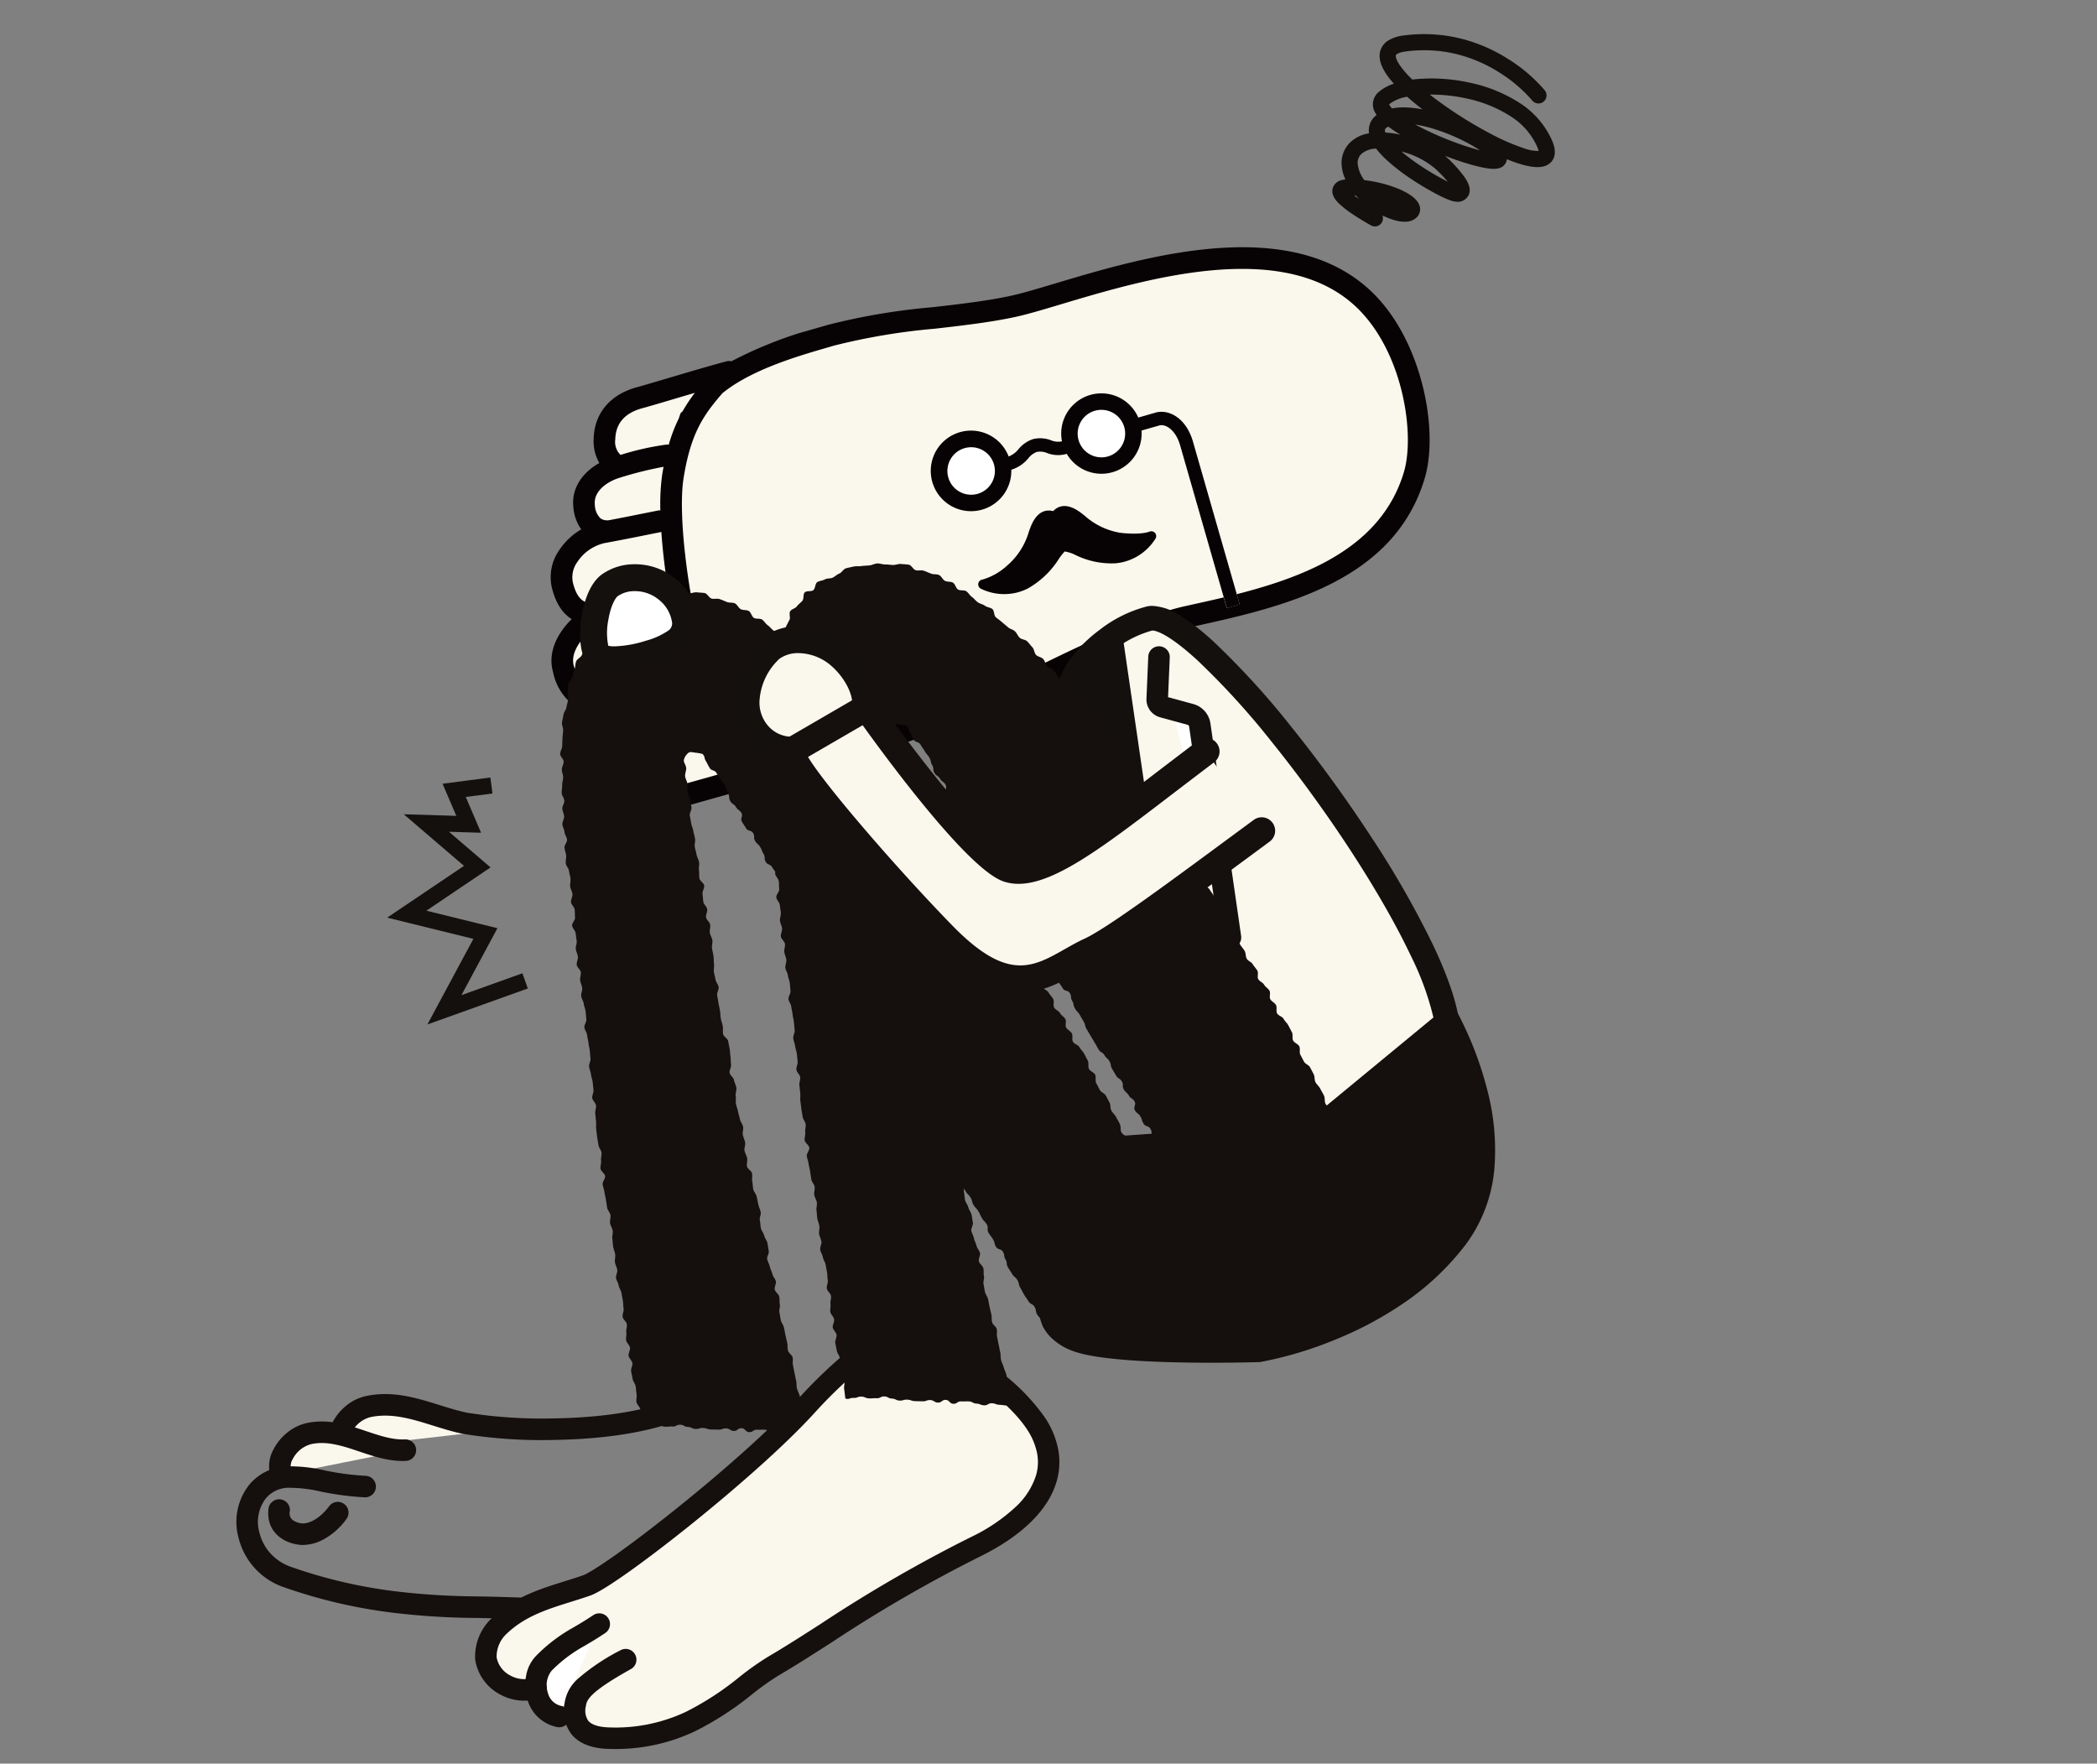
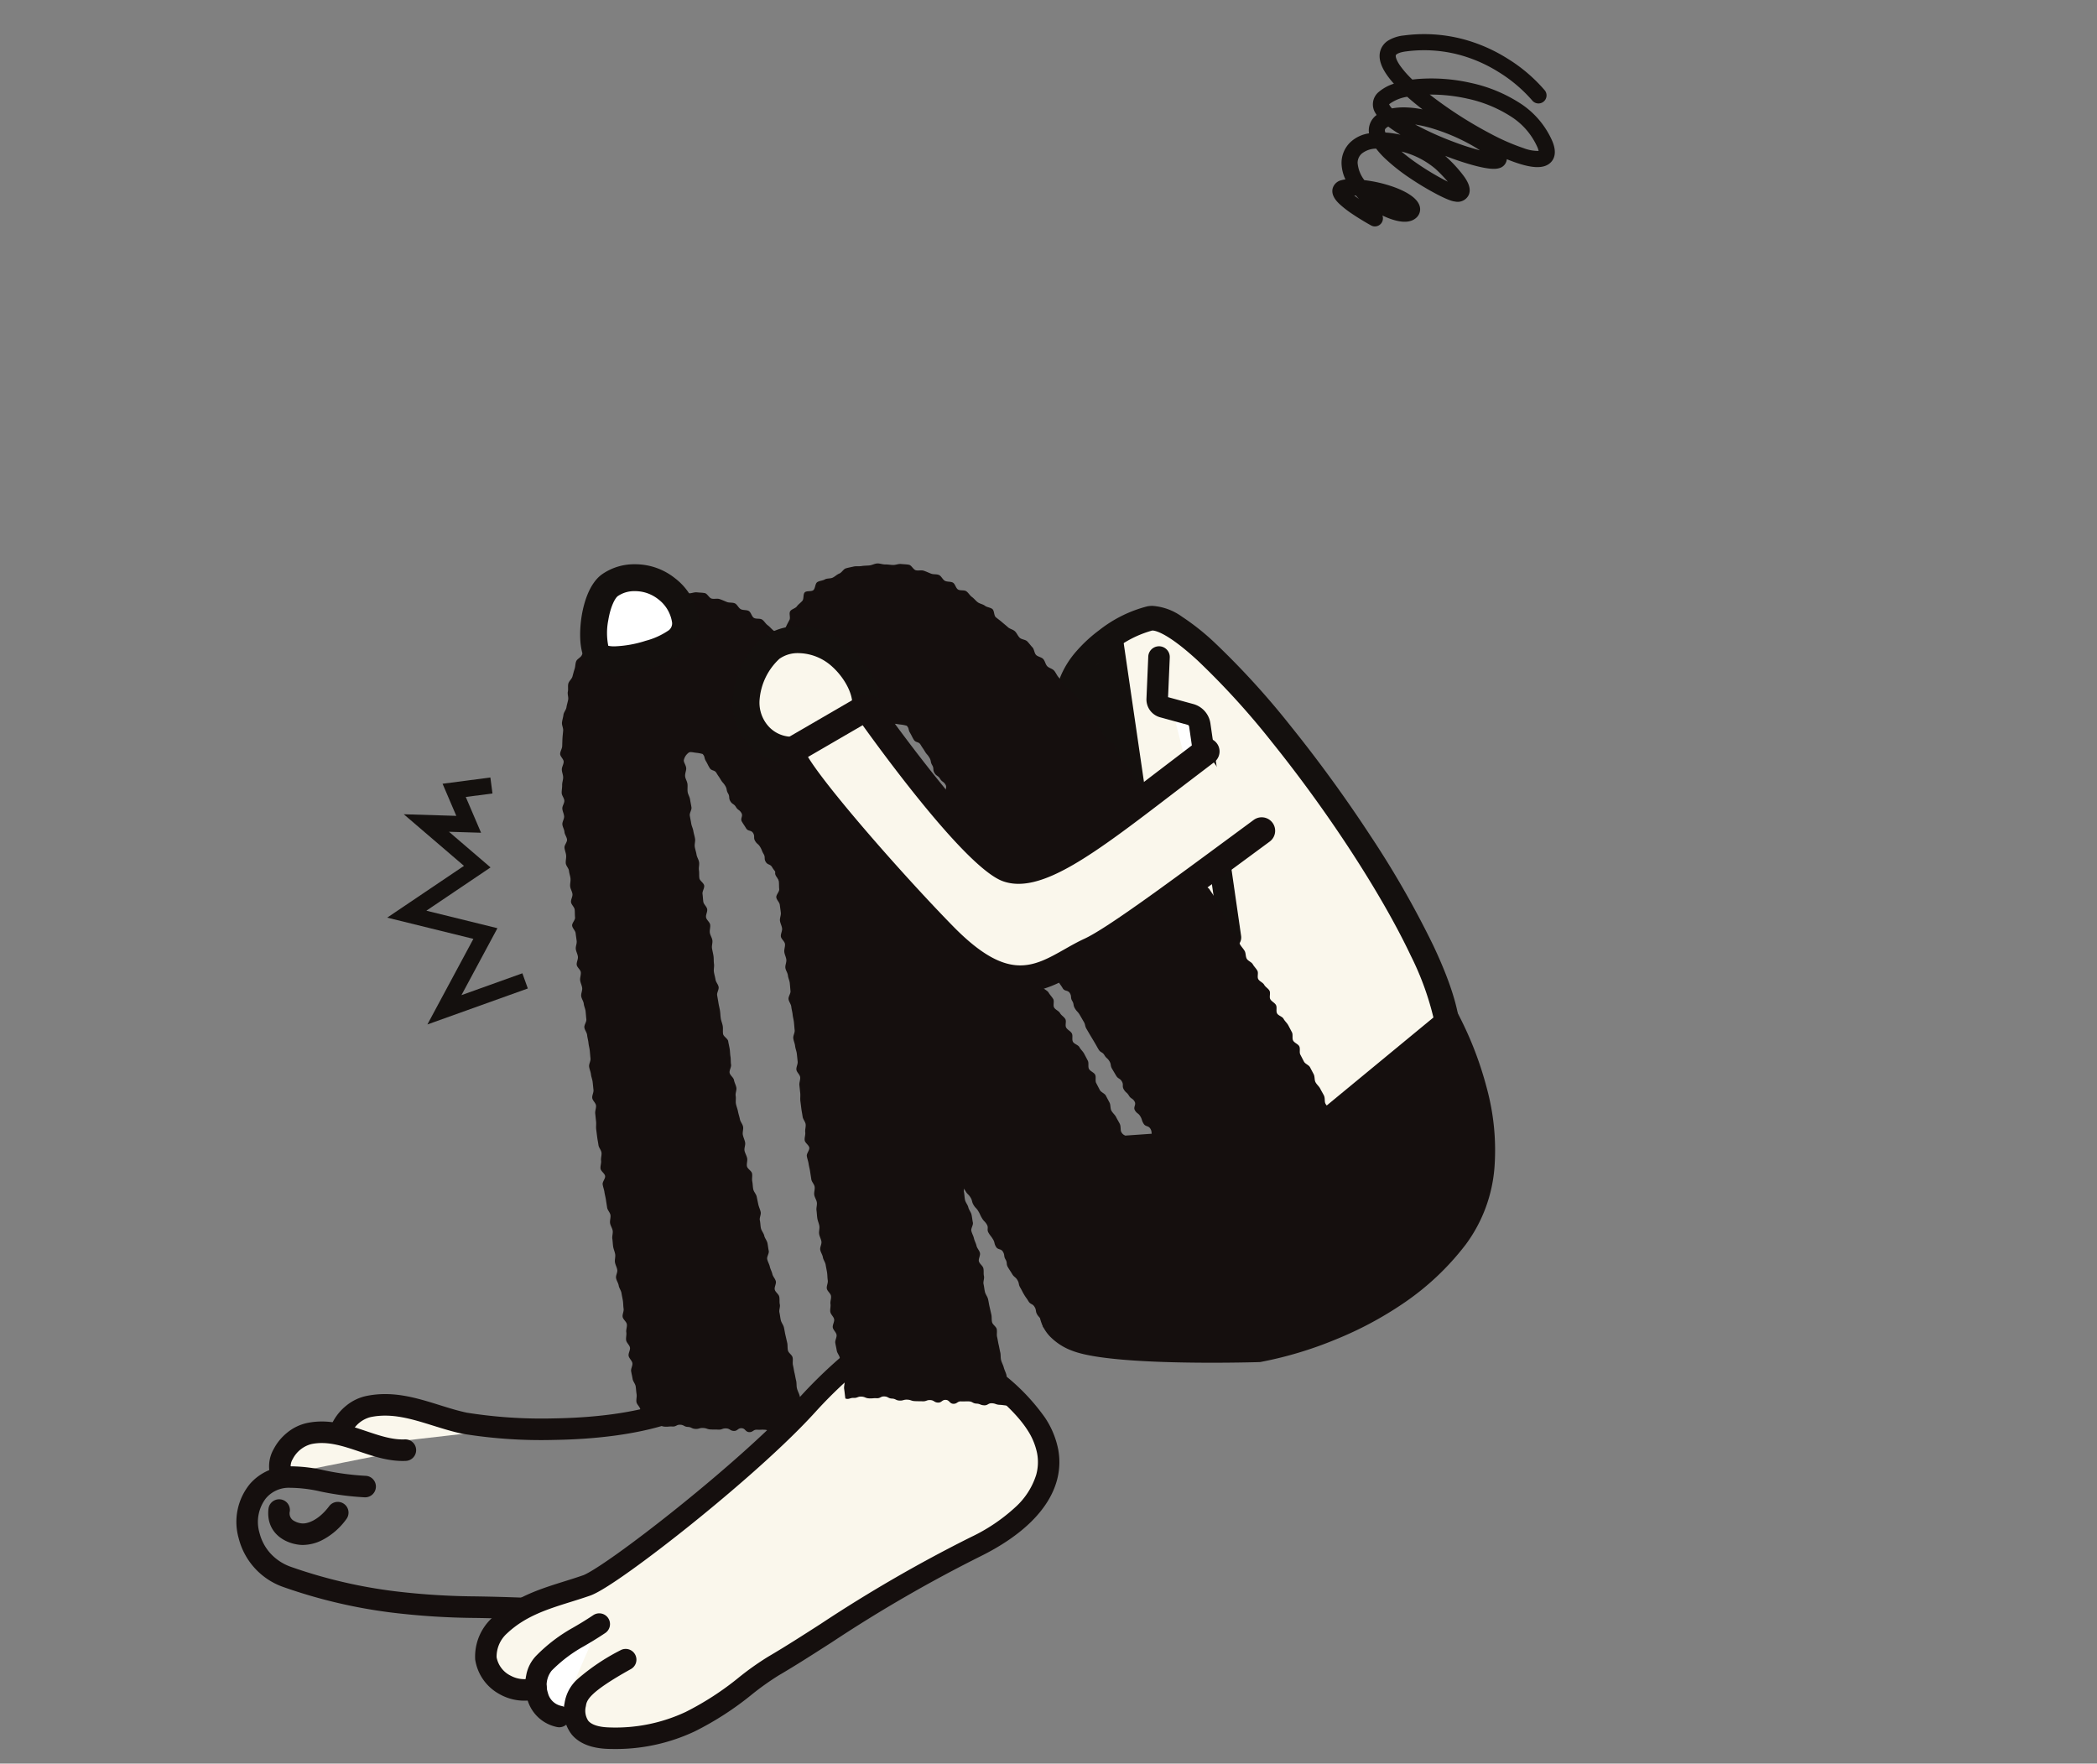
<svg xmlns="http://www.w3.org/2000/svg" width="390" height="328" viewBox="0 0 390 328">
  <rect x="0" y="0" width="390" height="328" fill="#808080" stroke="none" />
  <defs>
    <style>.a,.g{fill:#fff;}.a{stroke:#707070;}.b{fill:none;}.c{clip-path:url(#a);}.d{fill:#faf7ec;}.e{clip-path:url(#b);}.f{clip-path:url(#c);}.h{fill:#070203;}.i{fill:#14100e;}.j{fill:#150f0e;}</style>
    <clipPath id="a">
      <rect class="a" width="390" height="328" transform="translate(0 3481)" />
    </clipPath>
    <clipPath id="b">
-       <rect class="b" width="197.685" height="79.074" transform="translate(-567.964 2163.182) rotate(-16.014)" />
-     </clipPath>
+       </clipPath>
    <clipPath id="c">
      <rect class="b" width="171.293" height="78.83" transform="translate(-555.263 2159.663) rotate(-16.014)" />
    </clipPath>
  </defs>
  <g class="c" transform="translate(0 -3481)">
    <g transform="translate(643.809 1400.539)">
      <path class="d" d="M-531.349,2208.143h0C-531.36,2208.134-531.371,2208.127-531.349,2208.143Z" />
-       <path class="d" d="M-390.94,2137.183v0c-14.547-15.071-41.42-7.025-57.493-2.216-3.136.939-5.845,1.751-7.815,2.183-4.28.941-9.075,1.492-14.15,2.077a115.992,115.992,0,0,0-18.819,3.173l-1.251.359a75.15,75.15,0,0,0-16.051,6.174,1.923,1.923,0,0,0-.889.01c-3.021.8-7.3,2.07-10.722,3.087-2.291.679-4.265,1.265-5.3,1.543-4.8,1.292-7.665,4.657-7.8,9.226a7.858,7.858,0,0,0,1.023,4.379c-2.847,1.6-5.038,4.339-4.668,7.9a7.9,7.9,0,0,0,1.42,4,12.261,12.261,0,0,0-3.974,3.763,8.46,8.46,0,0,0-1.316,6.615c.793,3.261,2.15,4.813,3.577,5.733-2.637,2.586-4.34,6.021-3.342,9.5a9.913,9.913,0,0,0,4.5,6.518,10.8,10.8,0,0,0-.558,1.023,12.515,12.515,0,0,0,.33,10.662c2.648,5.882,11.007,8.3,19.875,5.758,1.769-.508,4.3-1.219,7.02-1.982,3.284-.921,6.621-1.858,9.318-2.632,2.536-.728,4.5-1.311,5.325-1.6,13.036-3.477,29.856-8.819,38.118-12.924l1-.5c8.509-4.224,21.368-10.61,29.286-12.349l.2-.044c16.159-3.546,36.265-7.96,41.917-26.588C-379.575,2161.485-382.539,2145.886-390.94,2137.183Z" />
      <g class="e">
        <g class="f">
          <path class="g" d="M-464.413,2163.807a4.42,4.42,0,0,0-3.027,5.467,4.418,4.418,0,0,0,5.465,3.028,4.418,4.418,0,0,0,3.028-5.466h0a4.424,4.424,0,0,0-5.466-3.029" />
          <path class="g" d="M-440.188,2156.855a4.418,4.418,0,0,0-3.028,5.466,4.42,4.42,0,0,0,5.466,3.029,4.419,4.419,0,0,0,3.027-5.467h0a4.422,4.422,0,0,0-5.465-3.028" />
          <path class="h" d="M-387.952,2135.477c-15.081-15.624-42.941-7.282-59.605-2.3-3.251.972-6.06,1.814-8.1,2.262-4.437.976-9.409,1.547-14.67,2.153a120.226,120.226,0,0,0-19.51,3.29l-1.3.372a77.934,77.934,0,0,0-16.64,6.4,1.984,1.984,0,0,0-.922.011c-3.133.83-7.563,2.146-11.117,3.2-2.375.7-4.421,1.311-5.5,1.6-4.981,1.339-7.947,4.828-8.084,9.565a8.144,8.144,0,0,0,1.06,4.54c-2.951,1.656-5.223,4.5-4.839,8.193a8.205,8.205,0,0,0,1.471,4.144,12.7,12.7,0,0,0-4.119,3.9,8.771,8.771,0,0,0-1.365,6.858c.823,3.381,2.229,4.99,3.709,5.943-2.734,2.681-4.5,6.242-3.464,9.848a10.266,10.266,0,0,0,4.668,6.757,11.468,11.468,0,0,0-.578,1.062,12.976,12.976,0,0,0,.342,11.053c2.745,6.1,11.411,8.608,20.6,5.969,1.834-.526,4.46-1.263,7.279-2.054,3.4-.955,6.863-1.926,9.659-2.729,2.63-.755,4.67-1.359,5.521-1.661,13.515-3.6,30.953-9.143,39.518-13.4l1.04-.517c8.822-4.38,22.153-11,30.362-12.8l.206-.046c16.752-3.677,37.6-8.253,43.457-27.566,2.693-8.862-.379-25.034-9.09-34.057m-149.319,53.247a4.827,4.827,0,0,1,.828-3.707,8.266,8.266,0,0,1,5.051-3.536c2.853-.519,6.291-1.211,8.8-1.716l1.792-.36c.2,2.932.558,6.1,1.037,9.344a97.347,97.347,0,0,0-10.91,2.748,15.32,15.32,0,0,0-3.228,1.411l-.323-.137c-1.183-.493-2.3-.958-3.051-4.045m13.006-32.355c1.121-.3,3.2-.917,5.6-1.629,1.288-.383,2.69-.8,4.1-1.212a30.773,30.773,0,0,0-2.3,3.463l-.33.284c-.133.332-.251.669-.357,1.016a28.919,28.919,0,0,0-1.872,4.892,1.99,1.99,0,0,0-.48-.022,50.915,50.915,0,0,0-8.483,1.914,3.376,3.376,0,0,1-.976-2.923c.083-2.951,1.769-4.9,5.095-5.781m-8.9,17.986c-.29-2.8,2.761-4.479,4.611-5.032a68.724,68.724,0,0,1,8.171-2.042c-.084.453-.166.914-.243,1.394a39.124,39.124,0,0,0-.35,6.711,1.99,1.99,0,0,0-.469.033l-1.936.388c-2.044.412-4.7.946-7.144,1.408a2.264,2.264,0,0,1-1.588-.34,3.691,3.691,0,0,1-1.052-2.52m3.64,21a99.187,99.187,0,0,1,10.411-2.63c.686,3.866,1.531,7.722,2.495,11.281a49.44,49.44,0,0,0-10.971,1.958l-.091.026c-1.463.42-4.606,1.362-5.836,3.046h0c-.046-.035.05.031,0,0a8.208,8.208,0,0,1-3.548-4.69c-1.036-3.61,3.787-7.879,7.544-9m113.31-3.772c-2.367.567-4.711,1.078-6.973,1.579l-.206.046c-8.7,1.907-22.293,8.661-31.291,13.13l-1.037.515c-8.335,4.137-25.519,9.583-38.849,13.134l-.087.025-.086.032c-1.451.53-8.95,2.636-14.975,4.327-2.827.8-5.455,1.531-7.3,2.061-7.133,2.047-13.932.434-15.816-3.749a8.967,8.967,0,0,1-.364-7.692,10.193,10.193,0,0,1,6.63-5.123l.071-.021a44.339,44.339,0,0,1,11.048-1.858c.459,1.439.941,2.8,1.427,4.06a2.016,2.016,0,0,0,2.431,1.2,1.867,1.867,0,0,0,.181-.061,2.017,2.017,0,0,0,1.141-2.614h0c-.6-1.524-1.174-3.228-1.721-5.042a1.415,1.415,0,0,0-.032-.17v.058c-3.541-11.824-5.829-28.666-4.628-36.1,1.353-8.382,3.735-11.683,7.208-15.71,5.342-4.374,14.054-6.913,19.434-8.469l1.31-.383a117.9,117.9,0,0,1,18.83-3.156c5.132-.59,10.437-1.2,15.077-2.219,2.192-.482,5.063-1.342,8.392-2.338,15.769-4.72,42.172-12.624,55.548,1.234,8.135,8.43,10.223,23.2,8.131,30.085-4.177,13.764-17.729,19.211-31.068,22.62l.545,1.9-2.4.688Z" />
          <path class="h" d="M-430.062,2179.347c-.012,0-1.435.63-5.27.221a13.1,13.1,0,0,1-6.775-3.217c-.479-.372-.893-.7-1.281-.94-2.3-1.454-3.745-.75-4.556.109-1.146-.3-2.742-.129-3.922,2.324-.2.415-.378.907-.587,1.477a13.122,13.122,0,0,1-4.039,6.32,11.767,11.767,0,0,1-4.566,2.606.9.9,0,0,0-.819.975.9.9,0,0,0,.462.71,9.842,9.842,0,0,0,7.04.649,10,10,0,0,0,1.713-.67,16.338,16.338,0,0,0,5.765-5.487,9.865,9.865,0,0,1,1.1-1.4,6.852,6.852,0,0,1,2.008.658,15.223,15.223,0,0,0,7.471,1.538,9.937,9.937,0,0,0,1.808-.34,9.851,9.851,0,0,0,5.624-4.284.9.9,0,0,0-.135-1.045.911.911,0,0,0-1.044-.2" />
          <path class="h" d="M-413.246,2192.881l-8.7-30.3c-1.271-4.428-4.539-6.076-6.969-5.378l-3.2.92a7.472,7.472,0,0,0-9.826-3.89,7.473,7.473,0,0,0-4.363,8.3l-.082.024a3.425,3.425,0,0,1-1.962-.216,5.656,5.656,0,0,0-3.313-.222,5.869,5.869,0,0,0-2.726,1.88,4.421,4.421,0,0,1-1.835,1.358,7.491,7.491,0,0,0-9.676-4.314,7.492,7.492,0,0,0-4.312,9.677,7.491,7.491,0,0,0,9.676,4.315,7.492,7.492,0,0,0,4.806-7.214l.047-.013a6.609,6.609,0,0,0,3.106-2.1,3.608,3.608,0,0,1,1.6-1.2,3.36,3.36,0,0,1,1.923.216,5.706,5.706,0,0,0,3.353.22l.281-.081a7.473,7.473,0,0,0,10.222,2.688,7.472,7.472,0,0,0,3.685-7.014l3.293-.945c1.259-.362,3.1.938,3.883,3.666l8.7,30.311Zm-48.729-20.58a4.419,4.419,0,0,1-5.466-3.029,4.419,4.419,0,0,1,3.028-5.466,4.42,4.42,0,0,1,5.466,3.029h0a4.425,4.425,0,0,1-3.028,5.466m24.226-6.953a4.419,4.419,0,0,1-5.466-3.029,4.418,4.418,0,0,1,3.028-5.466,4.418,4.418,0,0,1,5.465,3.029h0a4.423,4.423,0,0,1-3.027,5.466" />
        </g>
      </g>
      <path class="d" d="M-429.993,2195.486c11.191-2.2,64.044,69.752,54.262,81.66l-23.869,23.06c-.993.8-12.787,10.269-12.654,10.247,0,.21-8.372-15.688-16.209-33.3-12.22-27.467-19.538-60.936-16.018-69.927C-442.189,2201.364-434.211,2196.318-429.993,2195.486Z" />
      <path class="i" d="M-429.459,2193.14a10.632,10.632,0,0,1,5.459,2,44.213,44.213,0,0,1,6.043,4.793,148.7,148.7,0,0,1,14.309,15.709c5.1,6.331,10.19,13.341,14.726,20.273a175.837,175.837,0,0,1,11.659,20.355c5.322,11.26,6.4,18.566,3.307,22.336l-.084.1-.1.092-23.941,23.13-.078.063-1.712,1.378c-2.364,1.9-8.038,6.466-10.091,8.149v1.231l-2.3,0-.092,0h-1.533l-.453-1.285-.029-.05c-.079-.138-.186-.332-.32-.578-.277-.511-.655-1.224-1.092-2.062-1.088-2.083-2.423-4.706-3.76-7.384-2.75-5.509-6.9-14.024-11.027-23.308a237.657,237.657,0,0,1-14.053-42.32c-1.845-8.173-4.558-22.857-2-29.378a16.919,16.919,0,0,1,3.041-4.856,27.013,27.013,0,0,1,4.245-3.9,24.141,24.141,0,0,1,8.9-4.4A5.072,5.072,0,0,1-429.459,2193.14Zm52.018,82.465c.44-.605.987-2.114.27-5.7a53.39,53.39,0,0,0-4.245-11.679c-5.406-11.436-15.3-26.652-25.81-39.71a144.189,144.189,0,0,0-13.84-15.208c-5.775-5.31-8-5.579-8.393-5.579a.5.5,0,0,0-.09.006,20.1,20.1,0,0,0-7.036,3.57,16.865,16.865,0,0,0-5.757,6.75c-.413,1.054-1.033,3.733-.55,9.839a124.135,124.135,0,0,0,2.758,16.854,232.853,232.853,0,0,0,13.77,41.464c5.949,13.372,12.189,25.7,14.8,30.69.565-.459,1.242-1.007,2.024-1.639,2.3-1.861,5.008-4.037,6.8-5.477l1.623-1.306Z" />
      <path class="i" d="M-445.123,2209.718l18.219,44.595c.369.639.254.691,0,0l-8.113-55.56Z" />
      <path class="g" d="M-428.256,2202.66l-.335,7.821a1.442,1.442,0,0,0,1.062,1.455l5.116,1.4a2.392,2.392,0,0,1,1.737,1.964l5.71,39.524" />
      <path class="i" d="M-414.969,2256.819a2,2,0,0,1-1.977-1.714l-5.71-39.524a.391.391,0,0,0-.283-.32l-5.117-1.4a3.452,3.452,0,0,1-1.876-1.292,3.454,3.454,0,0,1-.658-2.181l.335-7.817a2,2,0,0,1,2-1.914l.087,0a2,2,0,0,1,1.912,2.083l-.316,7.378,4.687,1.278a4.389,4.389,0,0,1,3.19,3.605l5.71,39.526a2,2,0,0,1-1.693,2.265A1.994,1.994,0,0,1-414.969,2256.819Z" />
      <path class="d" d="M-580.479,2349.742c-1.283-2.877,1.673-6.948,5.121-7.683,6.339-1.348,12.021,1.831,17.926,3.081,5.048,1.07,26.173,2.753,39.632-2.582" />
      <path class="j" d="M-580.478,2351.742a2,2,0,0,1-1.828-1.186,6.4,6.4,0,0,1,.354-5.568,9.675,9.675,0,0,1,2.513-3.083,8.771,8.771,0,0,1,3.664-1.8c4.97-1.057,9.415.331,13.715,1.673,1.739.543,3.381,1.055,5.042,1.407a88.488,88.488,0,0,0,16.218,1.068c6.3-.093,15.282-.785,22.263-3.552a2,2,0,0,1,2.6,1.122,2,2,0,0,1-1.122,2.6c-7.544,2.99-17.04,3.735-23.678,3.833a91.051,91.051,0,0,1-17.106-1.154c-1.845-.391-3.655-.956-5.405-1.5-3.983-1.243-7.745-2.418-11.69-1.579a5.427,5.427,0,0,0-3.444,2.788,2.567,2.567,0,0,0-.266,2.124,2,2,0,0,1-1.012,2.641A1.994,1.994,0,0,1-580.478,2351.742Z" />
      <path class="d" d="M-591.463,2354.763c-1.283-2.88,1.673-6.95,5.121-7.683,6.339-1.351,11.9,3.345,17.926,3.079" />
      <path class="j" d="M-591.462,2356.763a2,2,0,0,1-1.828-1.187,6.405,6.405,0,0,1,.357-5.573,9.672,9.672,0,0,1,2.513-3.081,8.765,8.765,0,0,1,3.663-1.8c4.034-.86,7.6.34,11.05,1.5,2.508.844,4.877,1.642,7.2,1.537l.09,0a2,2,0,0,1,2,1.912,2,2,0,0,1-1.91,2.086c-3.073.137-5.91-.819-8.655-1.742-3.074-1.034-5.978-2.011-8.942-1.379a5.423,5.423,0,0,0-3.444,2.784,2.572,2.572,0,0,0-.267,2.129,2,2,0,0,1-1.013,2.641A1.991,1.991,0,0,1-591.462,2356.763Z" />
      <path class="j" d="M-506.413,2384.226q-1.924,0-4-.179c-19.738-1.7-33.208-2.5-45.038-2.683a136.674,136.674,0,0,1-15.36-.979,96.254,96.254,0,0,1-20.175-4.726,12.97,12.97,0,0,1-8.428-9.1,11.118,11.118,0,0,1,2.073-10.1,9.594,9.594,0,0,1,6.711-3.29,29.173,29.173,0,0,1,7.235.764,50.209,50.209,0,0,0,7.572,1,2,2,0,0,1,1.924,2.073,2,2,0,0,1-2,1.926h-.075a54.143,54.143,0,0,1-8.158-1.067,26.088,26.088,0,0,0-6.208-.707,5.553,5.553,0,0,0-4.032,1.979,7.207,7.207,0,0,0-1.167,6.437,8.9,8.9,0,0,0,1.929,3.679,9.37,9.37,0,0,0,3.962,2.629,92.227,92.227,0,0,0,19.335,4.525,132.875,132.875,0,0,0,14.919.948c11.929.181,25.482.988,45.32,2.7a32.972,32.972,0,0,0,9.83-.448,13.636,13.636,0,0,0,6.565-3.172,8.9,8.9,0,0,0,2.215-3.342,12.367,12.367,0,0,0,.7-4.787c-.2-6-3.888-14.313-7.14-21.648-.489-1.1-.951-2.146-1.407-3.191-.442-1.013-2.043-1.534-4.76-1.548h-.111a70.693,70.693,0,0,0-10.521,1.241c-1.392.23-2.832.469-4.188.665a2,2,0,0,1-2.266-1.693,2,2,0,0,1,1.693-2.266c1.316-.19,2.672-.415,4.107-.652a73.267,73.267,0,0,1,11.175-1.295h.132a13.944,13.944,0,0,1,4.859.743,5.969,5.969,0,0,1,3.546,3.206c.451,1.034.91,2.071,1.4,3.169,1.717,3.873,3.492,7.878,4.895,11.794a38.572,38.572,0,0,1,2.586,11.34,16.323,16.323,0,0,1-.951,6.334,12.864,12.864,0,0,1-3.2,4.831C-494.315,2382.563-499.624,2384.226-506.413,2384.226Z" />
      <path class="j" d="M-587.479,2367.793a5.909,5.909,0,0,1-.7-.041c-3.169-.379-6.161-2.59-5.7-6.677a2,2,0,0,1,2.211-1.764,2,2,0,0,1,1.764,2.211,1.589,1.589,0,0,0,.548,1.646,3.605,3.605,0,0,0,1.654.613c.922.112,3.036-.44,5.112-3.2a2,2,0,0,1,2.8-.4,2,2,0,0,1,.4,2.8,12.776,12.776,0,0,1-4.627,3.972A8.154,8.154,0,0,1-587.479,2367.793Z" />
      <path class="j" d="M-449.239,2327.488c.731-.041.152-.763.434-1.439s.1-.755.378-1.431.28-.678.562-1.356.788-.467,1.072-1.145.083-.759.367-1.437-.034-.806.248-1.478.24-.69.52-1.362.6-.538.885-1.21-.026-.8.256-1.476.991-.378,1.273-1.054-.24-.9.043-1.573.684-.511.968-1.192.171-.725.453-1.4.144-.735.426-1.411.219-.7.5-1.382.591-.552.875-1.234-.024-.808.26-1.486.106-.753.39-1.433.369-.646.654-1.328.587-.552.871-1.234.14-.739.424-1.419.412-.625.7-1.3.363-.65.65-1.332.158-.735.443-1.419-.11-.851.177-1.537.924-.467,1.064-1.2-.518-.41-.94-1.265c-.181-.365-.02-.993-.274-1.5-.2-.394-.457-.806-.694-1.279-.205-.4-.637-.729-.873-1.187-.209-.412-.1-1.015-.331-1.468-.213-.416-.449-.842-.68-1.293-.215-.418-.9-.613-1.131-1.06q-.327-.63-.674-1.3c-.221-.422.032-1.106-.2-1.549-.221-.424-.9-.617-1.135-1.058-.225-.424.012-1.1-.221-1.543s-.447-.861-.682-1.3-.635-.759-.871-1.2-.972-.576-1.21-1.011.03-1.121-.205-1.555-.82-.658-1.058-1.09.087-1.145-.15-1.571-.751-.684-.989-1.11-.863-.619-1.1-1.045.075-1.147-.164-1.571-.611-.765-.851-1.19-.883-.611-1.125-1.035-.148-1.027-.392-1.451-.6-.769-.846-1.194-.136-1.039-.38-1.464-.944-.572-1.19-.995-.1-1.068-.345-1.49-.692-.719-.94-1.141-.363-.915-.613-1.336-.489-.84-.741-1.261-.394-.9-.648-1.317-.554-.8-.808-1.22-.891-.6-1.147-1.017-.353-.926-.611-1.342-.5-.836-.759-1.25-.371-.92-.629-1.336-.924-.568-1.185-.98-.032-1.131-.294-1.543-.544-.81-.808-1.222-.664-.733-.93-1.145-.719-.7-.987-1.106-.118-1.09-.386-1.5-1.088-.455-1.358-.863-.4-.911-.668-1.317-.12-1.1-.394-1.506-.637-.753-.913-1.157-.733-.688-1.011-1.092-.723-.692-1-1.1-.66-.735-.942-1.137-.156-1.09-.438-1.49-.627-.761-.911-1.159-.694-.712-.982-1.108-.664-.733-.954-1.129-.132-1.123-.424-1.518-1.125-.388-1.419-.781-.483-.867-.78-1.257-.428-.911-.727-1.3-.329-.993-.629-1.378-1.224-.292-1.529-.676-.447-.9-.753-1.283-.177-1.122-.487-1.5-.731-.676-1.041-1.054-.767-.646-1.082-1.019-.781-.629-1.1-1-.505-.865-.826-1.232-.507-.867-.832-1.232-.956-.465-1.285-.826-.4-.968-.735-1.326-1-.414-1.332-.767-.331-1.047-.67-1.4-.625-.771-.968-1.114-1.056-.335-1.4-.674-.532-.865-.885-1.2-.942-.426-1.3-.755-.749-.627-1.112-.948-.773-.6-1.143-.911-.264-1.214-.637-1.518-1.007-.319-1.388-.617-.952-.361-1.34-.65-.69-.71-1.084-.989-.65-.794-1.051-1.06-1.118-.065-1.529-.319-.526-1.039-.946-1.277-1.056-.114-1.484-.335-.664-.879-1.1-1.082-1.043-.079-1.488-.258c-.461-.185-.9-.388-1.358-.542s-1.021.032-1.486-.091-.792-.926-1.263-1.019-1-.089-1.476-.144-1,.2-1.486.187-.98-.108-1.457-.1c-.5.006-1-.211-1.474-.183-.5.028-.97.311-1.443.363-.5.053-.993.039-1.464.116-.491.081-1.019-.012-1.486.1-.483.11-.989.2-1.445.335-.475.142-.773.8-1.222.97s-.806.556-1.238.763-1.043.087-1.459.329-1.027.24-1.421.518-.337,1.157-.706,1.47-1.252.073-1.6.418-.132,1.2-.447,1.571-.735.629-1.019,1.027-1,.505-1.254.924.1,1.169-.128,1.6-.451.834-.654,1.281-.865.682-1.043,1.139-.14.982-.3,1.447-.264.93-.4,1.4-.648.834-.763,1.311.012,1-.087,1.484.142,1.009.059,1.492-.248.936-.319,1.421-.5.911-.558,1.4-.225.956-.272,1.443.254,1,.217,1.488-.1.954-.126,1.439-.032.962-.051,1.447-.369.954-.38,1.439.658.974.654,1.462-.345.96-.343,1.447.238.962.246,1.449-.2.968-.185,1.455-.1.972-.085,1.46.467.948.489,1.435-.4.989-.371,1.476.3.952.333,1.439-.359,1-.325,1.484.353.942.39,1.425.434.932.475,1.417-.516,1.013-.473,1.5.262.95.307,1.433-.11.984-.065,1.47.544.922.593,1.4.235.952.284,1.437-.11.987-.059,1.472.371.934.424,1.417-.319,1.011-.266,1.494.621.907.676,1.39.018.976.073,1.462-.6,1.049-.542,1.532.595.911.65,1.4.136.964.193,1.449-.219,1.009-.162,1.494.337.944.392,1.429-.278,1.017-.223,1.5.706.905.761,1.391-.177,1.007-.122,1.492.323.95.378,1.435-.233,1.013-.181,1.5.422.94.475,1.427.3.954.347,1.439.083.974.134,1.459-.416,1.021-.369,1.5.465.938.514,1.423.2.964.248,1.449.193.964.244,1.449.083.976.136,1.462-.311,1.019-.258,1.5.286.954.341,1.441.264.954.319,1.441.1.974.154,1.459-.29,1.021-.231,1.506.646.909.7,1.4-.205,1.011-.146,1.5.1.976.156,1.462-.035.993.026,1.478.124.972.185,1.457.173.966.233,1.451.5.924.564,1.409-.142,1.007-.077,1.49-.168,1.013-.1,1.5.784.883.851,1.368-.524,1.062-.457,1.545.262.954.331,1.437.211.96.28,1.443.154.968.223,1.451.55.909.619,1.393-.144,1.011-.073,1.492.416.93.487,1.413-.138,1.009-.067,1.49.079.978.152,1.459.3.946.378,1.425-.114,1.009-.041,1.488.355.936.428,1.417-.3,1.035-.223,1.514.416.926.491,1.4.44.92.516,1.4.187.96.264,1.437.055.989.132,1.472-.256,1.037-.179,1.518.7.883.779,1.362-.173,1.023-.1,1.5-.1,1.011-.026,1.49.633.889.71,1.364-.329,1.045-.252,1.52.619.889.7,1.362-.313,1.039-.233,1.512.2.954.274,1.425c.079.489.5.915.572,1.391s.091.976.168,1.447-.1,1-.02,1.472.637.885.715,1.352c.079.485-.136,1.009-.061,1.474.079.487.154,1.313.229,1.778.674.24.838-.15,1.551-.116s.729-.274,1.441-.24.7.292,1.413.327.712-.063,1.421-.028.729-.367,1.437-.333.692.372,1.4.406.7.335,1.413.372.727-.207,1.441-.171.7.24,1.417.274.715,0,1.425.03.729-.262,1.441-.227.7.432,1.415.469.743-.542,1.457-.505.682.69,1.4.727.743-.483,1.462-.449.719-.03,1.435.006.7.375,1.413.412.7.282,1.417.317.741-.416,1.459-.382.708.256,1.427.29.719.1,1.439.136a3.189,3.189,0,0,0,1.462-.108c-.132-.436-.623-.834-.763-1.326-.128-.445-.278-.909-.412-1.4-.124-.449-.27-.911-.4-1.4-.12-.453.063-1-.063-1.482-.12-.457-.363-.893-.487-1.372-.118-.459-.38-.891-.5-1.37-.116-.461-.039-.98-.158-1.457s-.185-.944-.3-1.421-.168-.95-.284-1.427.041-1-.075-1.474-.749-.8-.861-1.275-.03-.976-.142-1.449-.211-.936-.323-1.409-.173-.948-.282-1.423-.471-.879-.581-1.354-.146-.958-.256-1.433.181-1.025.073-1.5,0-.987-.112-1.459-.723-.828-.83-1.3.307-1.062.2-1.537-.538-.869-.643-1.344-.371-.911-.475-1.386-.382-.907-.487-1.382.392-1.082.286-1.559-.14-.968-.244-1.447-.491-.893-.595-1.372-.512-.9-.615-1.38-.093-.995-.2-1.472.258-1.066.156-1.543-.341-.938-.443-1.415-.2-.966-.3-1.443-.542-.9-.639-1.372-.087-.989-.185-1.466.055-1.017-.043-1.492-.846-.834-.942-1.311.13-1.031.035-1.506-.392-.926-.487-1.4.2-1.052.11-1.533-.333-.944-.426-1.425.136-1.031.045-1.512-.5-.909-.591-1.388-.264-.952-.353-1.433-.294-.946-.384-1.425.037-1-.049-1.486.211-1.039.126-1.522-.357-.934-.443-1.417-.727-.869-.81-1.35.347-1.052.266-1.533-.024-.987-.106-1.468-.073-.974-.152-1.455-.2-.952-.28-1.433-.865-.844-.944-1.326.016-.987-.061-1.468-.288-.938-.365-1.419-.075-.97-.152-1.453-.207-.948-.282-1.431-.168-.956-.244-1.439.347-1.037.274-1.52-.505-.905-.579-1.391-.227-.948-.3-1.433.089-1,.016-1.484-.02-.98-.093-1.468-.2-.956-.276-1.443.142-1,.069-1.482-.4-.922-.471-1.407.134-1,.061-1.49-.69-.883-.765-1.372.286-1.021.211-1.508-.643-.889-.717-1.378-.079-.972-.152-1.459.386-1.064.309-1.561-.818-.879-.891-1.354c-.075-.5-.008-1.007-.081-1.486-.077-.5.1-1.023.024-1.5-.077-.5-.4-.944-.473-1.419-.079-.5-.252-.966-.327-1.439-.077-.5.128-1.025.053-1.5-.077-.5-.244-.966-.317-1.435-.079-.5-.331-.956-.4-1.425-.077-.5-.189-.98-.262-1.449-.077-.5.382-1.07.311-1.537-.077-.507-.187-.984-.256-1.447-.073-.51-.39-.958-.453-1.417-.071-.516.02-1.019-.035-1.472-.063-.526-.394-.982-.434-1.427-.051-.544.219-1.052.2-1.486-.02-.578-.489-1.1-.445-1.5a2.316,2.316,0,0,1,.81-1.342c.309-.315.767-.146,1.372-.071a7.193,7.193,0,0,1,1.317.24c.493.54.229.674.6,1.3s.325.656.7,1.283.9.315,1.271.942.412.6.786,1.232.487.558.863,1.185.14.765.514,1.393.051.82.424,1.445.666.453,1.041,1.08.635.471,1.011,1.1-.272,1,.1,1.628.4.6.773,1.224.942.282,1.313.9,0,.844.371,1.466.572.5.944,1.125.268.684.639,1.307.018.832.39,1.453.812.359,1.183.982.451.576.822,1.2.124.771.5,1.394.424.591.8,1.216.621.475.993,1.1-.01.853.363,1.478.834.351,1.208.976.288.676.662,1.3.1.79.477,1.417.14.769.514,1.4.938.292,1.313.922-.211.978.166,1.61.343.648.719,1.279.544.528.92,1.157.7.434,1.072,1.064.1.792.475,1.419.676.447,1.049,1.074-.171.95.2,1.577.885.321,1.259.948.016.84.39,1.466.5.552.873,1.177.144.763.518,1.388.428.595.8,1.222.952.282,1.326.907.061.816.434,1.443.132.771.507,1.4.512.546.885,1.175.361.637.737,1.269.171.753.546,1.384.367.635.745,1.267.378.629.753,1.259.355.641.731,1.271.71.428,1.086,1.058.562.516.938,1.145.12.781.493,1.409.371.631.747,1.261.688.443,1.064,1.072-.014.861.363,1.49.568.516.946,1.147.674.455,1.052,1.086-.3,1.033.077,1.664.625.481,1,1.112.219.725.6,1.354.893.321,1.269.95.067.816.445,1.445.112.79.489,1.421.958.284,1.336.917.166.753.542,1.382.426.6.8,1.226.534.53.909,1.157.183.741.556,1.368.516.544.889,1.171.306.67.682,1.3.526.544.9,1.175-.065.9.313,1.533.455.585.832,1.216.177.749.552,1.38.926.3,1.3.936.1.8.481,1.435.069.816.447,1.449.4.617.781,1.25.6.5.982,1.137.152.765.528,1.4.335.66.715,1.3.432.6.81,1.232.755.414,1.135,1.049.118.8.5,1.433.619.5.832,1.214C-449.838,2327-449.982,2327.529-449.239,2327.488Z" />
      <path class="d" d="M-545.913,2395.238l-7.9-4.4,3.9-8.6,18.68-8.8,42.063-34.7,9.075-10.4,12.587.74,17.186,17.551,1.531,9.7-7.894,9.235-58.237,35.885-18.82,2.972-5.563-4.382Z" />
      <path class="g" d="M-539.8,2399.694c-4.862-.987-5.359-7.553-2.791-9.967,4.722-4.441,5.215-3.863,10.233-7.214" />
      <path class="j" d="M-539.8,2401.695a2,2,0,0,1-.4-.041,7.2,7.2,0,0,1-5.577-5.319,9.154,9.154,0,0,1-.165-4.31,7,7,0,0,1,1.979-3.755,30.066,30.066,0,0,1,6.733-5.1c.994-.577,2.121-1.231,3.759-2.325a2,2,0,0,1,2.774.553,2,2,0,0,1-.552,2.774c-1.743,1.164-2.979,1.881-3.973,2.458a26.241,26.241,0,0,0-6,4.55,4.361,4.361,0,0,0-.707,4.057,3.274,3.274,0,0,0,2.525,2.494,2,2,0,0,1,1.562,2.358A2,2,0,0,1-539.8,2401.695Z" />
      <path class="j" d="M-529.483,2405.739q-.569,0-1.144-.016c-3.137-.089-5.44-.987-6.846-2.668a7.132,7.132,0,0,1-1.331-5.88,7.449,7.449,0,0,1,2.425-4.454,39.169,39.169,0,0,1,7.961-5.343,2,2,0,0,1,2.72.776,2,2,0,0,1-.776,2.72c-8,4.45-8.218,5.866-8.375,6.9a3.386,3.386,0,0,0,.446,2.716c.63.754,1.975,1.181,3.889,1.235a30.7,30.7,0,0,0,14.25-2.889,54.013,54.013,0,0,0,9.946-6.469,53.622,53.622,0,0,1,5.309-3.759c3.211-1.881,6.419-3.942,9.815-6.123a265.821,265.821,0,0,1,27.958-16.159,32.967,32.967,0,0,0,8.174-5.479,13.636,13.636,0,0,0,3.97-6.116,8.893,8.893,0,0,0,.162-4,12.361,12.361,0,0,0-1.887-4.453c-3.285-5.026-10.749-10.227-17.335-14.816-.989-.689-1.923-1.34-2.853-2a1.81,1.81,0,0,0-1.312-.286,7.285,7.285,0,0,0-2.476.831,41.358,41.358,0,0,0-6.919,4.949,84.244,84.244,0,0,0-8.4,8.05c-7.1,7.837-18.633,17.327-23.261,21.043-6.746,5.417-15.677,12.111-18.646,13.151-1.225.428-2.452.812-3.639,1.183-4.334,1.356-8.428,2.637-11.828,5.833a5.818,5.818,0,0,0-1.965,4.462,4.8,4.8,0,0,0,2.634,3.436,5.335,5.335,0,0,0,4.1.4,2,2,0,0,1,2.506,1.312,2,2,0,0,1-1.312,2.506,9.351,9.351,0,0,1-7.26-.727l-.071-.041a8.819,8.819,0,0,1-4.579-6.46,9.779,9.779,0,0,1,3.2-7.8c4.069-3.825,8.8-5.305,13.373-6.737,1.156-.362,2.351-.736,3.513-1.142.324-.113,1.734-.734,6.237-3.936,3.2-2.279,7.191-5.318,11.225-8.558,9.625-7.729,17.936-15.241,22.8-20.612a88.268,88.268,0,0,1,8.8-8.433,43.936,43.936,0,0,1,7.68-5.449,11,11,0,0,1,3.905-1.243,5.784,5.784,0,0,1,3.993,1c.92.649,1.849,1.3,2.833,1.982,3.477,2.423,7.072,4.928,10.3,7.55a38.585,38.585,0,0,1,8.093,8.359,16.319,16.319,0,0,1,2.471,5.907,12.862,12.862,0,0,1-.235,5.791c-1.464,5.365-6.385,10.25-14.231,14.128a262.418,262.418,0,0,0-27.569,15.938c-3.432,2.2-6.673,4.286-9.956,6.209a51,51,0,0,0-4.9,3.48,57.239,57.239,0,0,1-10.681,6.916A34.393,34.393,0,0,1-529.483,2405.739Z" />
      <path class="j" d="M-411.27,2322.205c.731-.041.15-.761.432-1.437s.1-.755.38-1.431.278-.678.562-1.356.788-.467,1.072-1.145.083-.761.365-1.437-.033-.806.248-1.48.242-.688.522-1.362.6-.538.885-1.21-.026-.8.254-1.474.993-.38,1.275-1.054-.24-.9.043-1.573.684-.512.968-1.192.171-.725.453-1.4.144-.735.426-1.411.219-.7.5-1.382.591-.552.875-1.232-.024-.808.26-1.488.106-.753.39-1.431.369-.646.654-1.328.587-.554.871-1.234.138-.741.422-1.419.414-.625.7-1.3.363-.65.648-1.332.158-.737.445-1.419-.112-.853.175-1.537.924-.469,1.066-1.2-.518-.412-.94-1.265c-.183-.365-.022-.993-.276-1.5-.2-.392-.455-.806-.694-1.277-.2-.4-.637-.729-.871-1.19-.209-.41-.1-1.013-.331-1.466-.213-.416-.449-.844-.68-1.293-.217-.418-.9-.615-1.131-1.06-.219-.422-.443-.855-.676-1.3-.219-.42.034-1.106-.2-1.549-.223-.422-.9-.617-1.135-1.058-.225-.422.012-1.1-.221-1.541s-.447-.861-.682-1.3-.637-.759-.873-1.2-.97-.575-1.208-1.011.03-1.12-.205-1.553-.82-.658-1.058-1.092c-.231-.418.085-1.143-.15-1.571s-.753-.682-.989-1.108-.863-.621-1.1-1.047.073-1.145-.164-1.571-.611-.764-.85-1.191-.883-.609-1.125-1.032-.148-1.029-.392-1.451-.6-.771-.846-1.194-.136-1.041-.382-1.464-.942-.572-1.19-.995-.1-1.07-.343-1.49-.692-.721-.94-1.141-.363-.915-.613-1.336-.489-.84-.741-1.261-.4-.9-.648-1.317-.554-.8-.808-1.222-.891-.6-1.147-1.015-.353-.926-.611-1.342-.5-.836-.759-1.252-.371-.919-.631-1.334-.924-.568-1.183-.982-.032-1.131-.294-1.543-.544-.81-.808-1.22-.664-.735-.93-1.145-.721-.7-.987-1.106-.118-1.09-.388-1.5-1.088-.453-1.358-.861-.4-.911-.668-1.319-.12-1.1-.392-1.5-.639-.753-.913-1.159-.733-.686-1.011-1.09-.723-.694-1-1.1-.66-.735-.942-1.137-.156-1.09-.44-1.49-.625-.761-.911-1.161-.694-.711-.98-1.108-.666-.731-.954-1.127-.134-1.125-.424-1.518-1.127-.39-1.419-.782-.483-.867-.779-1.258-.428-.909-.727-1.3-.329-.993-.629-1.38-1.224-.29-1.529-.676-.447-.9-.753-1.281-.177-1.125-.487-1.5-.731-.678-1.043-1.056-.765-.643-1.08-1.019-.782-.627-1.1-1-.5-.865-.828-1.232-.507-.869-.832-1.232-.954-.467-1.283-.828-.4-.966-.735-1.323-1-.414-1.334-.767-.329-1.047-.668-1.4-.625-.771-.97-1.116-1.053-.333-1.4-.672-.532-.865-.885-1.2-.944-.428-1.3-.755-.749-.627-1.112-.948-.773-.6-1.143-.911-.264-1.214-.639-1.52-1.007-.319-1.386-.615-.952-.361-1.34-.65-.69-.71-1.086-.989-.648-.794-1.049-1.06-1.118-.067-1.529-.319-.528-1.039-.946-1.277-1.058-.116-1.484-.335-.666-.881-1.1-1.082c-.451-.207-1.043-.079-1.49-.258s-.9-.39-1.356-.544-1.023.035-1.486-.091-.792-.926-1.263-1.017-1-.091-1.478-.144-1,.2-1.484.185-.982-.108-1.46-.1c-.5.006-1-.211-1.474-.185-.5.03-.968.313-1.443.363-.493.055-.993.039-1.464.118-.489.081-1.019-.012-1.484.093-.483.112-.989.2-1.447.337s-.773.8-1.22.968-.806.558-1.238.763-1.045.089-1.459.331-1.027.237-1.421.516-.337,1.159-.706,1.472-1.254.073-1.6.416-.132,1.2-.447,1.571-.733.631-1.019,1.027-1,.507-1.252.924.1,1.171-.13,1.606-.449.832-.652,1.281-.865.68-1.043,1.139-.142.98-.3,1.447-.264.928-.4,1.4-.648.834-.765,1.311.014,1-.085,1.484.142,1.011.059,1.494-.248.934-.319,1.421-.5.911-.558,1.4-.227.954-.274,1.443.254,1,.217,1.486-.1.956-.126,1.441-.03.96-.049,1.447-.369.954-.382,1.439.66.974.654,1.46-.345.962-.343,1.449.24.959.248,1.446-.2.97-.187,1.457-.1.97-.083,1.457.467.948.489,1.435-.4.991-.371,1.477.3.954.333,1.441-.359.995-.325,1.482.353.942.39,1.425.434.933.473,1.416-.514,1.013-.473,1.5.264.948.309,1.434-.112.984-.065,1.467.544.922.593,1.408.235.952.284,1.435-.11.989-.059,1.474.371.933.424,1.416-.319,1.009-.266,1.494.621.907.676,1.391.018.976.073,1.461-.6,1.047-.542,1.533.593.911.65,1.4.136.966.191,1.451-.217,1.007-.16,1.492.335.946.392,1.431-.278,1.017-.223,1.5.7.9.761,1.391-.179,1-.122,1.492.323.948.376,1.435-.231,1.013-.179,1.5.422.94.473,1.427.3.952.349,1.439.083.972.132,1.457-.416,1.021-.367,1.5.465.938.514,1.425.2.962.248,1.449.193.962.244,1.449.083.974.136,1.461-.311,1.017-.258,1.5.286.954.339,1.439.264.956.321,1.441.1.974.154,1.462-.29,1.021-.233,1.506.648.909.7,1.4-.2,1.013-.144,1.5.1.974.156,1.459-.035.993.026,1.478.124.974.185,1.457.171.968.233,1.451.5.924.562,1.409-.14,1.007-.075,1.492-.168,1.013-.1,1.5.784.883.851,1.366-.524,1.062-.457,1.545.262.954.329,1.437.213.96.282,1.443.154.968.223,1.451.548.911.619,1.4-.144,1.011-.073,1.492.414.93.485,1.411-.136,1.011-.065,1.492.079.978.152,1.459.3.944.378,1.425-.114,1.007-.041,1.488.353.936.428,1.415-.3,1.037-.223,1.516.416.926.491,1.4.44.922.516,1.4.187.96.262,1.437.057.989.134,1.47-.256,1.037-.179,1.518.7.883.779,1.364-.173,1.021-.1,1.5-.106,1.011-.026,1.488.633.89.71,1.366-.329,1.046-.252,1.52.619.887.7,1.36-.313,1.041-.235,1.512.2.956.274,1.427c.081.489.5.916.574,1.391s.091.976.168,1.447-.1,1-.02,1.472.635.883.712,1.352c.081.485-.134,1.007-.059,1.474.079.485.154,1.313.229,1.776.674.24.836-.15,1.551-.116s.727-.274,1.439-.237.7.29,1.415.327.712-.063,1.421-.028.727-.369,1.435-.333.694.369,1.4.4.7.337,1.411.372.729-.205,1.443-.171.7.24,1.417.274.712,0,1.425.032.729-.264,1.441-.229.7.434,1.413.469.743-.54,1.459-.505.682.692,1.4.727.743-.483,1.46-.447.721-.03,1.435,0,.7.378,1.415.412.7.282,1.417.319.741-.418,1.457-.382.708.254,1.429.29.717.1,1.439.136a3.163,3.163,0,0,0,1.462-.108c-.132-.436-.623-.836-.763-1.328-.128-.445-.278-.907-.412-1.393-.124-.449-.27-.913-.4-1.4-.122-.453.063-1-.063-1.484-.12-.455-.363-.891-.487-1.372-.118-.457-.38-.891-.5-1.37-.118-.459-.039-.978-.158-1.458-.116-.461-.185-.942-.3-1.421-.114-.463-.168-.948-.284-1.425s.039-1-.075-1.476c-.112-.461-.749-.8-.861-1.273s-.03-.976-.142-1.449-.211-.936-.323-1.411-.173-.948-.282-1.421-.471-.881-.581-1.356-.146-.956-.256-1.431.181-1.027.073-1.5,0-.987-.112-1.461-.723-.826-.83-1.3.307-1.06.2-1.535-.536-.871-.641-1.344-.371-.911-.477-1.386-.38-.909-.485-1.384.39-1.082.286-1.559-.14-.968-.246-1.445-.489-.9-.6-1.372-.51-.905-.613-1.382-.1-.993-.2-1.47.256-1.066.154-1.543-.341-.94-.44-1.415-.2-.966-.3-1.443-.542-.9-.641-1.372-.085-.991-.183-1.466.055-1.017-.043-1.494-.846-.834-.942-1.309.13-1.031.035-1.506-.394-.926-.487-1.4.2-1.052.11-1.531-.333-.944-.426-1.425.136-1.031.045-1.512-.5-.909-.591-1.388-.264-.954-.353-1.433-.3-.946-.384-1.427.037-1-.051-1.484.213-1.039.128-1.522-.359-.936-.443-1.417-.727-.869-.81-1.35.347-1.054.264-1.533-.022-.987-.1-1.468-.073-.974-.152-1.455-.2-.952-.282-1.433-.865-.844-.942-1.326.016-.987-.061-1.468-.288-.938-.365-1.419-.077-.97-.152-1.453-.209-.95-.284-1.433-.168-.956-.244-1.439.349-1.035.274-1.52-.5-.9-.576-1.388-.227-.948-.3-1.435.089-1,.014-1.482-.018-.982-.091-1.47-.2-.954-.276-1.441.142-1,.069-1.484-.4-.92-.471-1.4.134-1,.059-1.492-.69-.881-.763-1.37.284-1.023.211-1.508-.643-.889-.717-1.378-.079-.972-.154-1.462.386-1.062.311-1.561-.818-.877-.891-1.352c-.077-.5-.008-1.009-.081-1.486-.077-.5.1-1.023.022-1.5-.077-.5-.4-.946-.473-1.419-.077-.5-.25-.968-.325-1.441-.077-.5.126-1.023.053-1.494-.077-.5-.244-.966-.319-1.435-.077-.5-.329-.956-.4-1.425-.079-.5-.189-.982-.262-1.449-.077-.505.38-1.072.311-1.537-.077-.508-.189-.987-.256-1.449-.073-.51-.392-.956-.453-1.415-.071-.516.02-1.019-.035-1.472-.063-.526-.394-.982-.434-1.429-.051-.544.219-1.052.2-1.484-.02-.579-.489-1.1-.445-1.5a2.322,2.322,0,0,1,.808-1.344c.311-.315.769-.146,1.374-.069a7.174,7.174,0,0,1,1.317.24c.491.538.227.674.6,1.3s.323.656.7,1.283.9.315,1.271.942.412.6.786,1.23.487.56.861,1.188.142.765.516,1.391.051.82.424,1.447.666.453,1.039,1.08.637.469,1.011,1.1-.27,1.007.1,1.628.4.6.773,1.226.942.282,1.313.9,0,.844.371,1.466.572.5.944,1.122.266.686.637,1.307.02.832.392,1.455.812.359,1.183.982.451.576.822,1.2.124.769.5,1.393.426.593.8,1.216.621.477.993,1.1-.01.855.363,1.48.832.349,1.206.974.29.678.664,1.3.1.79.475,1.417.14.767.516,1.4.938.294,1.313.922-.211.98.164,1.61.343.65.721,1.279.542.528.918,1.157.7.436,1.074,1.064.1.792.473,1.419.678.447,1.051,1.074-.171.952.2,1.579.885.321,1.259.948.016.838.39,1.466.5.552.871,1.177.146.763.52,1.388.428.595.8,1.22.952.282,1.326.909.059.816.434,1.441.132.773.507,1.4.51.548.885,1.177.361.637.737,1.267.171.755.546,1.384.367.637.745,1.267.378.629.753,1.261.355.641.731,1.271.708.428,1.084,1.058.564.516.94,1.145.118.779.493,1.409.371.631.747,1.261.686.443,1.062,1.07-.012.863.363,1.492.57.516.948,1.147.674.455,1.049,1.086-.3,1.033.079,1.665.625.481,1,1.112.217.723.6,1.352.891.323,1.269.952.067.814.443,1.445.114.79.489,1.421.96.284,1.338.915.166.755.542,1.384.426.6.8,1.224.534.532.907,1.159.185.741.558,1.368.514.544.889,1.171.307.67.682,1.3.526.542.9,1.173-.067.9.313,1.533.455.585.832,1.216.175.751.552,1.38.926.3,1.3.938.1.8.479,1.433.069.818.449,1.451.4.617.781,1.25.6.5.982,1.137.15.765.528,1.4.335.66.712,1.293.434.6.812,1.234.755.412,1.135,1.049.116.794.5,1.431.619.5.832,1.214C-411.871,2321.724-412.013,2322.246-411.27,2322.205Z" />
      <path class="j" d="M-449.89,2322.321s-1.823,5.987,5.726,8.91,34.617,2.053,34.617,2.053,24.546-3.89,37.92-21.646-2.324-43.989-2.324-43.989l-26.849,22.145-35,2.459Z" />
      <path class="j" d="M-418.425,2333.9h0c-9.222,0-21.2-.383-25.918-2.208a11.158,11.158,0,0,1-4.268-2.754,7.38,7.38,0,0,1-1.729-3.137,7.212,7.212,0,0,1-.027-3.631l.01-.034.015-.032,14.215-30.334.293-.021,34.84-2.448,27.174-22.413.3.5a65.333,65.333,0,0,1,6.233,15.469,43.909,43.909,0,0,1,1.44,14.454,27.648,27.648,0,0,1-5.378,14.623,49.534,49.534,0,0,1-11.684,10.985,67.148,67.148,0,0,1-12.5,6.659,71.106,71.106,0,0,1-14.056,4.2l-.031,0h-.031C-409.569,2333.785-413.361,2333.9-418.425,2333.9Zm-31-11.409a6.381,6.381,0,0,0,.058,3.1,6.4,6.4,0,0,0,1.509,2.693,10.207,10.207,0,0,0,3.869,2.473c2.062.8,5.854,1.384,11.272,1.741,4.013.264,8.819.4,14.285.4h0c4.8,0,8.449-.108,8.829-.12a70.523,70.523,0,0,0,13.828-4.138,66.117,66.117,0,0,0,12.3-6.557,48.534,48.534,0,0,0,11.437-10.752,26.662,26.662,0,0,0,5.179-14.091,42.887,42.887,0,0,0-1.4-14.113,65.345,65.345,0,0,0-5.839-14.721l-26.514,21.869-.16.011-34.707,2.438Z" />
      <path class="i" d="M-388.1,2122.571a1.491,1.491,0,0,1-.719-.185c-.072-.04-1.784-.98-3.475-2.123a18.88,18.88,0,0,1-2.418-1.879c-.4-.383-1.616-1.547-1.238-2.916a2.177,2.177,0,0,1,1.637-1.5,4.522,4.522,0,0,1,.73-.138,7.383,7.383,0,0,1-.727-3.07,5.325,5.325,0,0,1,1.739-3.938,6.473,6.473,0,0,1,3.372-1.565,3.545,3.545,0,0,1,1.417-3.41q-.1-.151-.189-.3a3,3,0,0,1,.528-3.941,8.167,8.167,0,0,1,2.869-1.579c-2.063-2.3-2.914-4.229-2.591-5.842a3.383,3.383,0,0,1,1.58-2.212,7,7,0,0,1,2.871-.916,28.5,28.5,0,0,1,11.027.692,29.987,29.987,0,0,1,8.22,3.593,29.365,29.365,0,0,1,6.96,5.928,1.5,1.5,0,0,1-.243,2.107,1.5,1.5,0,0,1-2.107-.243,26.97,26.97,0,0,0-6.295-5.308,26.955,26.955,0,0,0-7.37-3.2,25.5,25.5,0,0,0-9.805-.6c-1.377.179-1.838.546-1.889.715-.061.2.037.832.79,1.92a18.041,18.041,0,0,0,2.288,2.6q.435-.055.9-.1a33.081,33.081,0,0,1,9.973.72,27.454,27.454,0,0,1,8.949,3.647,15.948,15.948,0,0,1,6.214,7.2c.926,2.234.277,3.441-.43,4.061-1.194,1.046-3.264,1-6.516-.14q-.731-.257-1.525-.581a1.884,1.884,0,0,1-1.361,1.65c-.628.2-1.752.323-4.894-.531-1.565-.426-3.373-1.029-5.213-1.738q.156.137.3.278a24.619,24.619,0,0,1,3.266,3.614c.612.881,1.361,2.192.808,3.4a2.279,2.279,0,0,1-2.55,1.2c-.239-.025-.965-.1-3.392-1.367a52.844,52.844,0,0,1-4.839-2.891,35.589,35.589,0,0,1-4.779-3.756,15.657,15.657,0,0,1-1.647-1.823,4.353,4.353,0,0,0-2.647.9,2.3,2.3,0,0,0-.8,1.761,6.1,6.1,0,0,0,1.255,3.2,24.815,24.815,0,0,1,5.78,1.385c1.712.652,3.871,1.744,4.44,3.246a2.093,2.093,0,0,1-.517,2.32c-1.081,1.032-2.892,1.048-5.382.049-.32-.129-.642-.27-.961-.423a1.5,1.5,0,0,1-.088,1.25A1.5,1.5,0,0,1-388.1,2122.571Zm-3.851-5.763c.243.192.537.413.892.663-.178-.188-.373-.4-.577-.644Zm8.793-8.159a36.265,36.265,0,0,0,3.134,2.368,48.727,48.727,0,0,0,5.475,3.233,27.484,27.484,0,0,0-2.244-2.341A15.474,15.474,0,0,0-383.155,2108.649Zm5.251-10.6a76.581,76.581,0,0,0,11.351,7.3,40.445,40.445,0,0,0,6.132,2.674,7.472,7.472,0,0,0,2.764.505,3.38,3.38,0,0,0-.21-.657,13.014,13.014,0,0,0-5.089-5.839,24.436,24.436,0,0,0-7.962-3.228A31.092,31.092,0,0,0-377.9,2098.052Zm-2.724,5.56a57.6,57.6,0,0,0,7.083,3.2,47.588,47.588,0,0,0,4.979,1.609c-.426-.286-.931-.6-1.526-.941a36.3,36.3,0,0,0-7.421-3.157A23.891,23.891,0,0,0-380.628,2103.612Zm-5.524,1.5a18.467,18.467,0,0,1,2.467.333q.17.034.339.071l-.1-.058a23.94,23.94,0,0,1-2.169-1.454q-.1.056-.2.117c-.495.322-.452.54-.411.751A1.748,1.748,0,0,0-386.153,2105.112Zm3.372-4.68a18.276,18.276,0,0,1,3.3.33l.231.044c-1.031-.794-1.988-1.581-2.844-2.344a7.5,7.5,0,0,0-3.335,1.366l-.028.027a2.38,2.38,0,0,0,.538.77A11.166,11.166,0,0,1-382.781,2100.432Z" />
      <path class="i" d="M-564.324,2270.991l8.555-15.92-16.029-3.949,14.279-9.628-11.2-9.6,9.773.3-2.554-5.972,8.891-1.165.39,2.974-4.967.651,2.846,6.652-5.973-.181,7.734,6.631-11.935,8.048,13.217,3.256-6.689,12.448,11.33-4.063,1.013,2.824Z" />
      <path class="d" d="M-487.493,2202.466c4,3.531,6.476,9.549,3.1,12.649s-12.824,7.844-18.137,2.321-1.085-13.977,2.155-16.444S-491.489,2198.936-487.493,2202.466Z" />
      <path class="i" d="M-495.3,2196.924a14.533,14.533,0,0,1,9.466,3.668,18.105,18.105,0,0,1,3.871,4.839,12.567,12.567,0,0,1,1.659,5.792,7.456,7.456,0,0,1-2.393,5.732,22.573,22.573,0,0,1-5.672,3.639,19.513,19.513,0,0,1-7.839,1.883,10.964,10.964,0,0,1-8.118-3.309,11.54,11.54,0,0,1-3.182-9.145A16.494,16.494,0,0,1-501.888,2199,10.742,10.742,0,0,1-495.3,2196.924Zm-.909,20.553c3.831,0,8.229-2.458,10.129-4.2a2.534,2.534,0,0,0,.776-2c-.02-2.1-1.6-4.952-3.841-6.932a9.47,9.47,0,0,0-6.155-2.415,5.889,5.889,0,0,0-3.556,1.057,11.6,11.6,0,0,0-3.668,7.429,6.584,6.584,0,0,0,1.8,5.293A5.927,5.927,0,0,0-496.212,2217.478Z" />
      <path class="d" d="M-409.16,2234.971c-14.429,10.632-27.209,20.218-31.948,22.368-7.392,3.423-13.65,11.023-27.272-2.9-8.472-8.658-27.2-29.5-28.374-34.221l14.1-8.19s19.481,27.575,26.229,29.972,19.033-8.289,36.934-21.789" />
      <path class="j" d="M-453.988,2265.011c-4.388,0-9.624-2.12-16.18-8.819-4.46-4.557-27.441-29.037-29.014-35.367a2.5,2.5,0,0,1,1.171-2.766l14.1-8.19a2.5,2.5,0,0,1,3.3.719c7.9,11.181,20.886,27.589,25.023,29.058,4.5,1.6,15.012-6.46,27.19-15.79l7.4-5.639a2.5,2.5,0,0,1,3.5.491,2.5,2.5,0,0,1-.491,3.5l-7.371,5.616c-14.964,11.464-24.85,19.039-31.906,16.533-6.444-2.289-20.912-21.794-26.106-29.021l-10.166,5.906c3.547,5.846,17.72,22.021,26.944,31.448,10.124,10.345,14.836,7.678,20.8,4.3,1.2-.682,2.4-1.358,3.633-1.927,4.032-1.83,15.26-10.116,27.147-18.89l4.368-3.222a2.5,2.5,0,0,1,3.5.53,2.5,2.5,0,0,1-.53,3.5l-4.365,3.22c-13.151,9.707-23.539,17.373-28.033,19.412-1.089.5-2.168,1.118-3.253,1.733C-446.38,2263.077-449.8,2265.011-453.988,2265.011Z" />
      <path class="g" d="M-519.84,2189.947c3.157,2.561,4.97,7.09,2.072,9.6s-13.638,5.206-15.029,2.475-.361-10.7,2.4-12.716S-523,2187.387-519.84,2189.947Z" />
      <path class="i" d="M-525.725,2185.4a11.861,11.861,0,0,1,7.46,2.607,11.394,11.394,0,0,1,4.452,8.194,6.67,6.67,0,0,1-2.318,5.238,18.774,18.774,0,0,1-6.109,2.97,26.154,26.154,0,0,1-7.287,1.26,9.166,9.166,0,0,1-2.864-.392,4.32,4.32,0,0,1-2.634-2.118c-1.366-2.679-.8-6.93-.6-8.169.35-2.108,1.3-5.912,3.75-7.7A10.454,10.454,0,0,1-525.725,2185.4Zm-3.8,15.269a21.356,21.356,0,0,0,5.807-1.036,13.674,13.674,0,0,0,4.315-1.973,1.642,1.642,0,0,0,.593-1.378,6.639,6.639,0,0,0-2.6-4.392,6.942,6.942,0,0,0-4.31-1.49,5.441,5.441,0,0,0-3.194.927c-.469.343-1.326,1.819-1.768,4.482a12.248,12.248,0,0,0,0,4.756A5.232,5.232,0,0,0-529.527,2200.667Z" />
    </g>
  </g>
</svg>